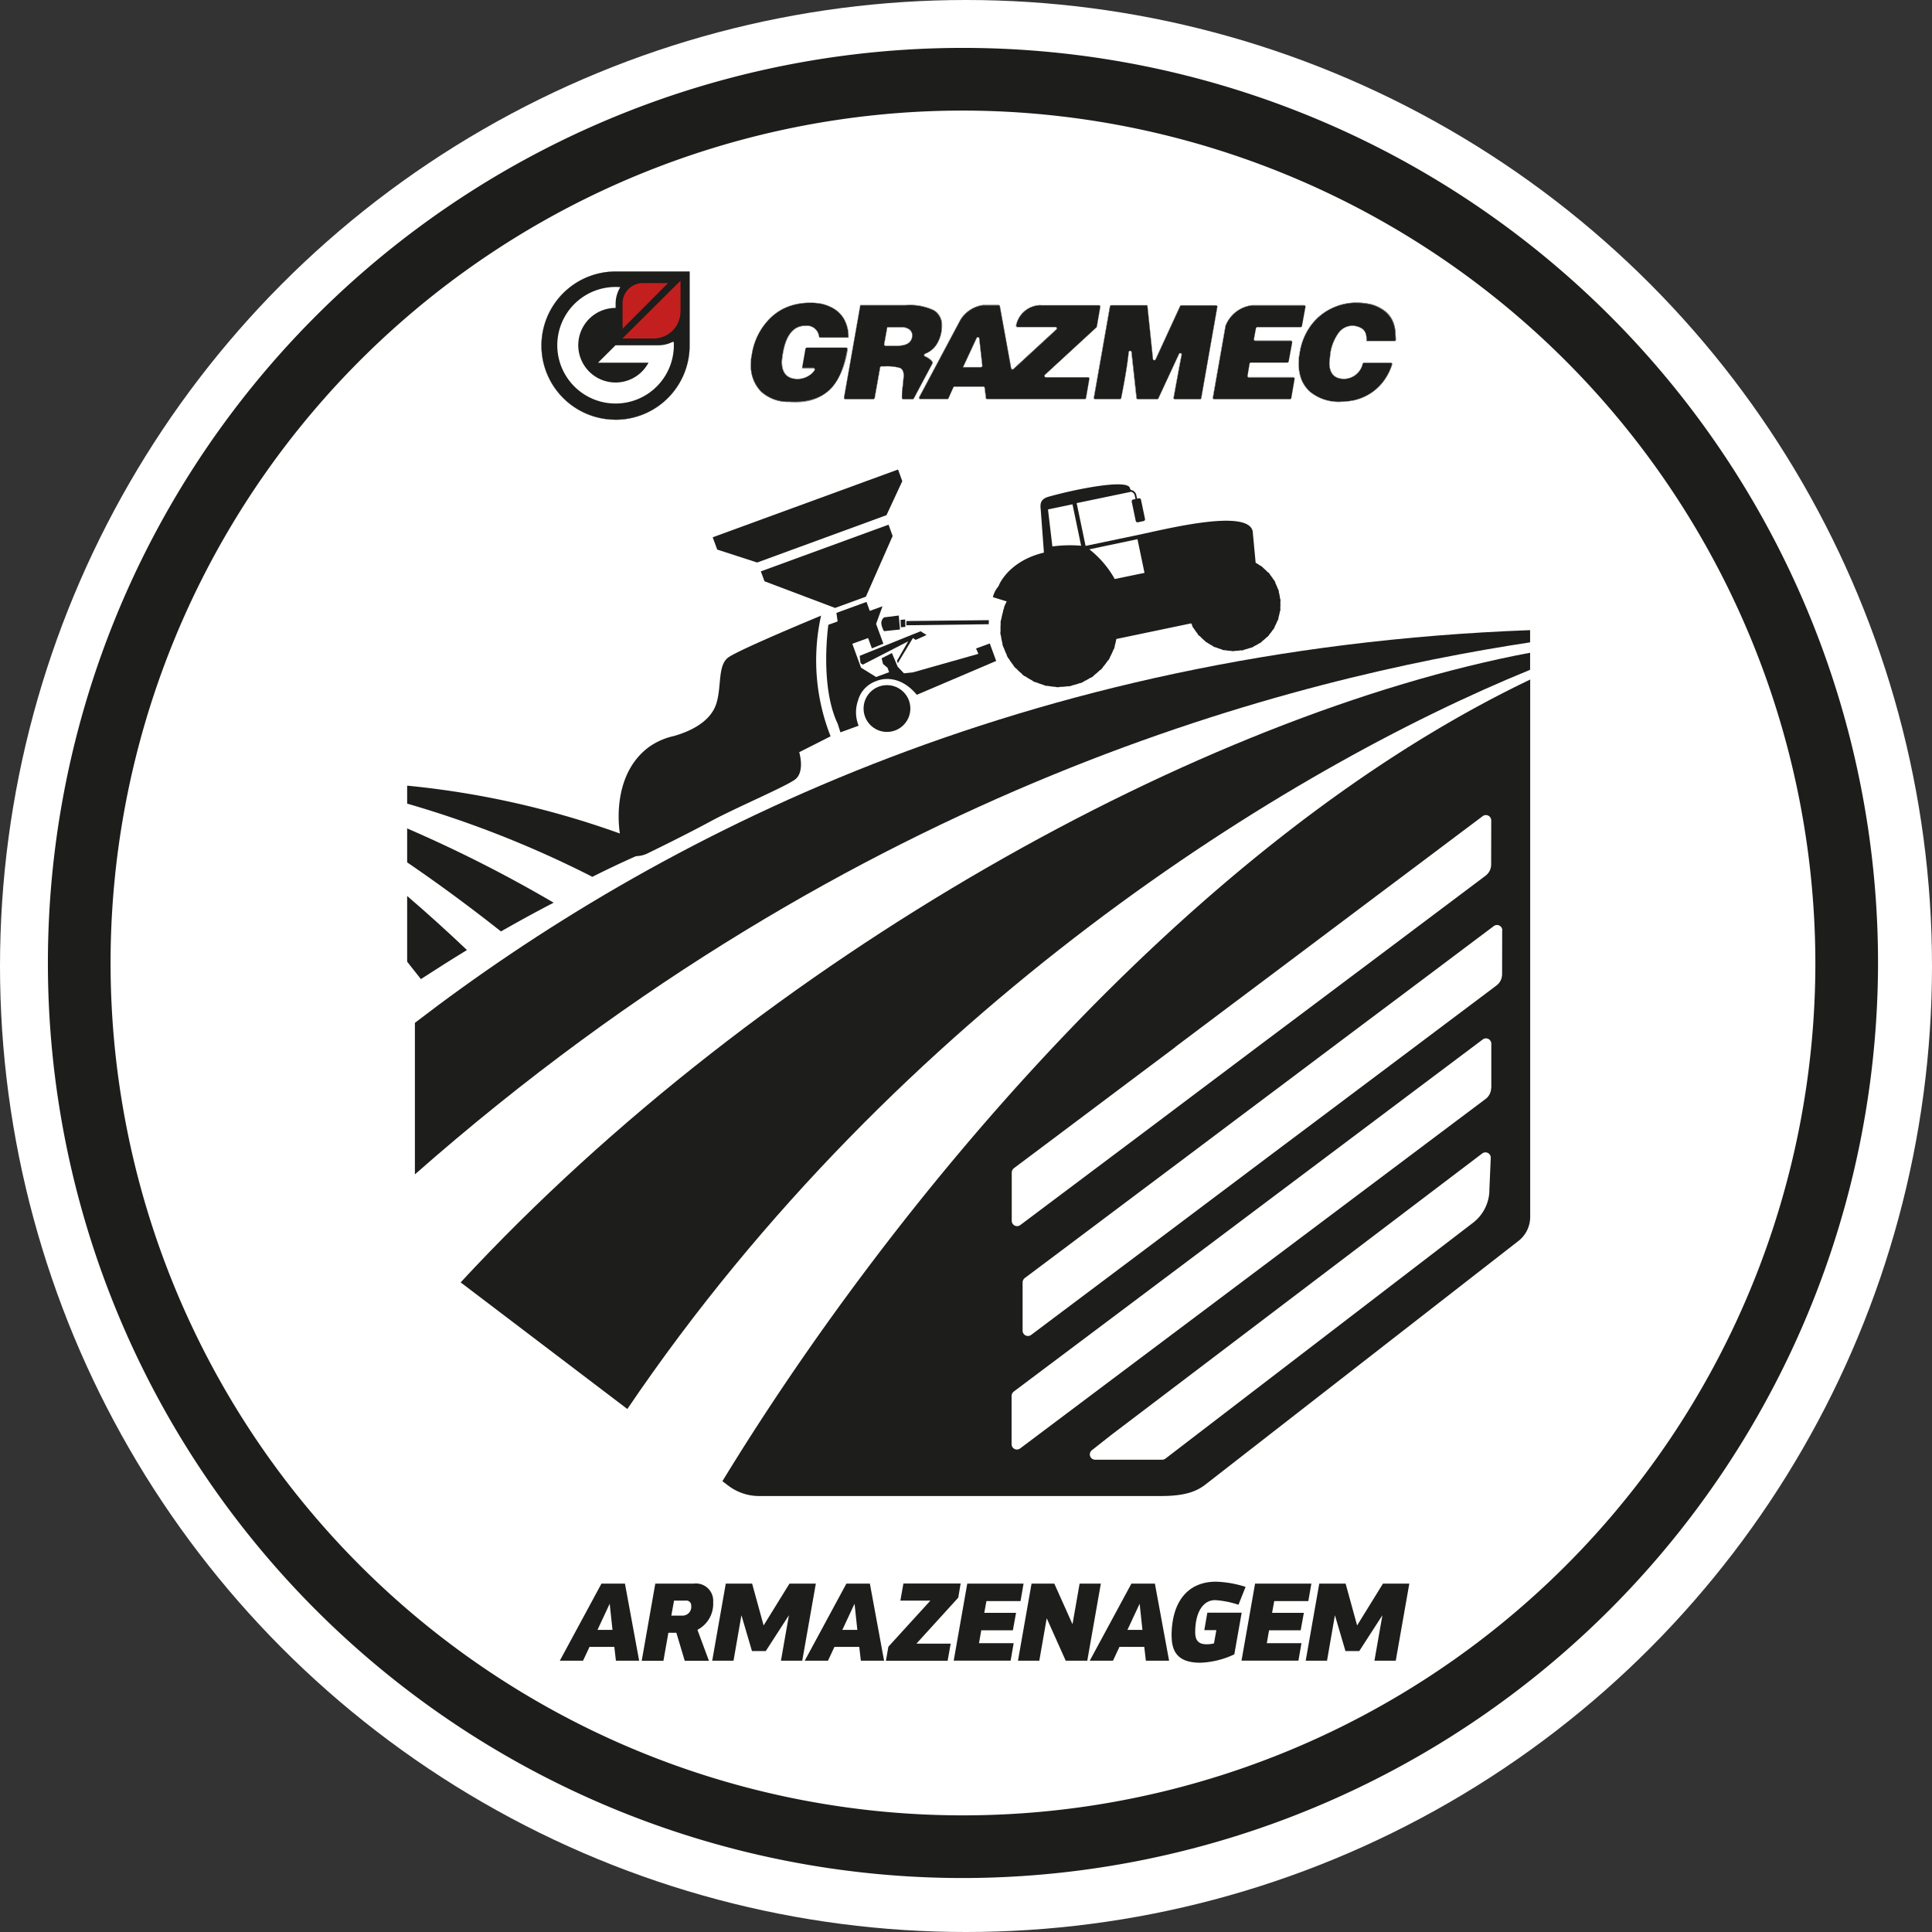
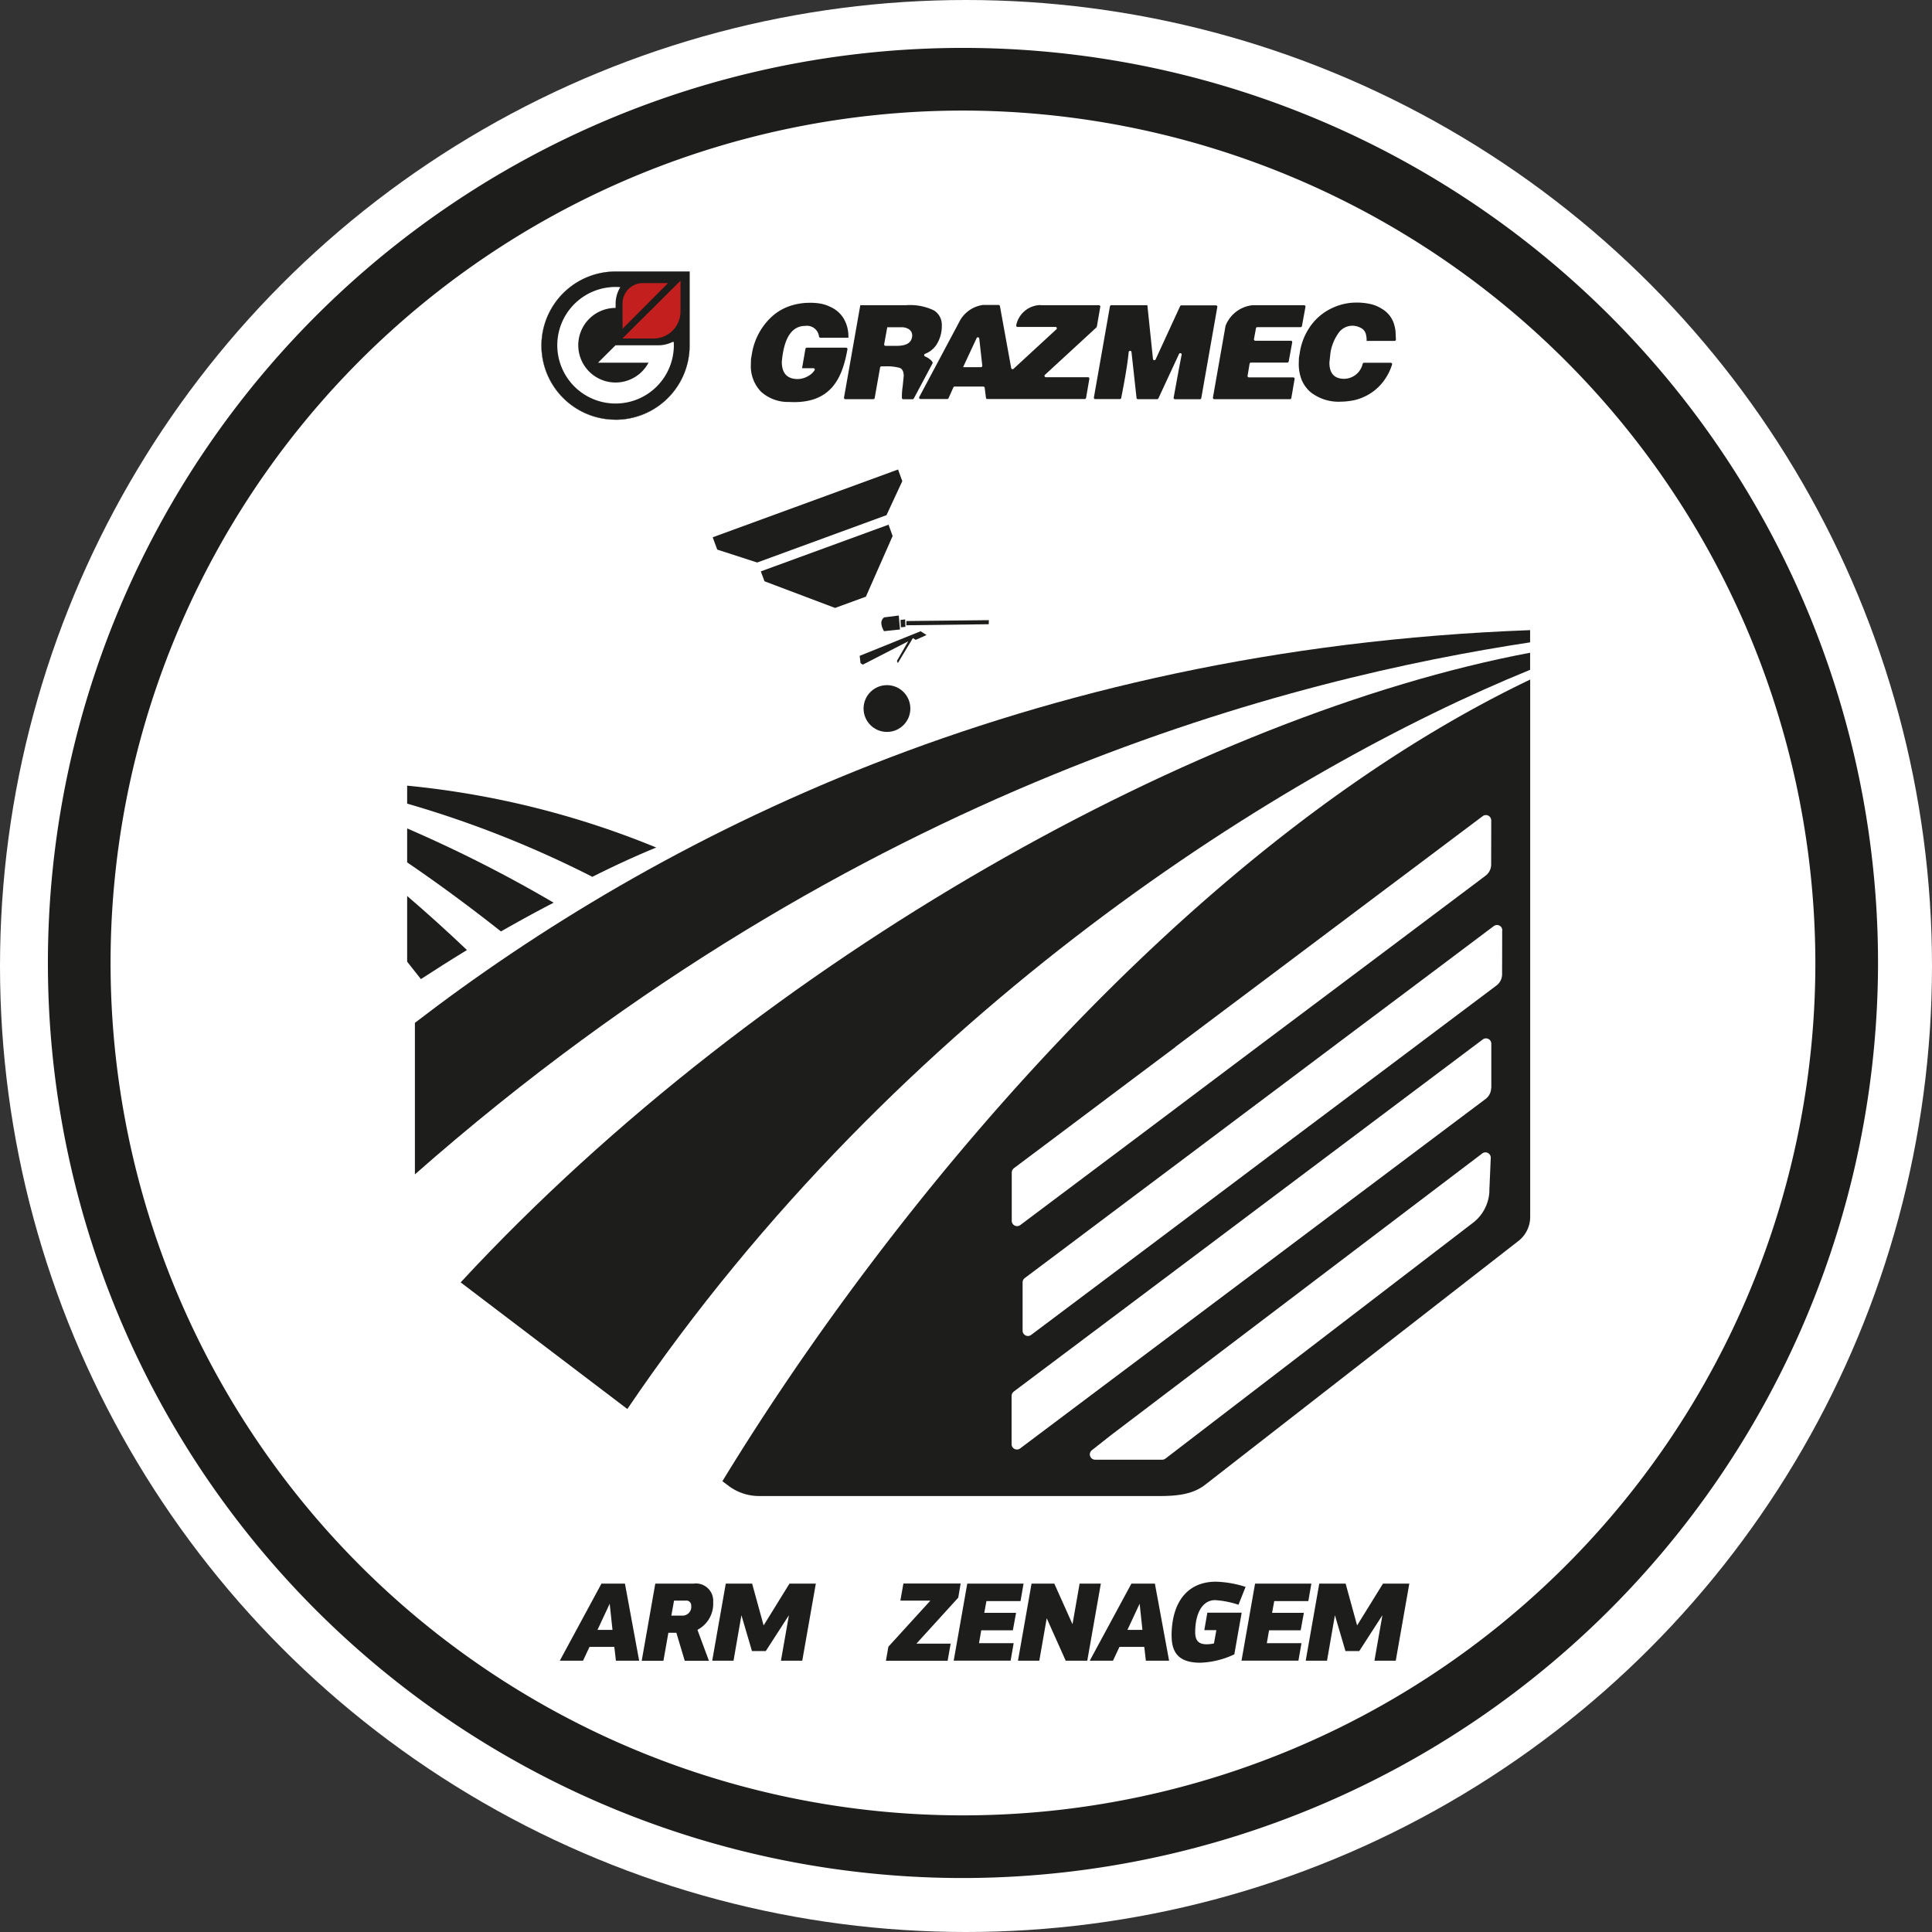
<svg xmlns="http://www.w3.org/2000/svg" id="armazenagem-black" width="242" height="242" viewBox="0 0 242 242">
  <rect x="0" y="0" width="242" height="242" fill="#333333" stroke="none" />
  <circle id="Elipse_9" data-name="Elipse 9" cx="121" cy="121" r="121" fill="#fff" />
  <g id="Grupo_40" data-name="Grupo 40" transform="translate(-992.33 6.51)">
    <g id="Grupo_35" data-name="Grupo 35">
      <g id="Grupo_33" data-name="Grupo 33">
        <g id="Grupo_32" data-name="Grupo 32">
          <path id="Caminho_82" data-name="Caminho 82" d="M1078.71,27.5h-9.28a9.275,9.275,0,1,0,9.28,9.27v-.03h0V27.49Z" fill="#1d1d1b" />
          <path id="Caminho_83" data-name="Caminho 83" d="M1069.43,46.07a9.285,9.285,0,1,1-.01-18.57h9.29v9.29a9.287,9.287,0,0,1-9.29,9.29Zm0-18.55a9.26,9.26,0,1,0,9.26,9.26v-.04h0V27.52h-9.26Z" fill="#1d1d1b" />
        </g>
        <path id="Caminho_84" data-name="Caminho 84" d="M1076.72,36.33h-.17a3.91,3.91,0,0,1-1.74.41h-.71v0h-4.67l-2.19,2.18h6.32a4.671,4.671,0,1,1-4.12-6.86v-.49a3.987,3.987,0,0,1,.59-2.11,7.3,7.3,0,1,0,6.55,8.77,7.813,7.813,0,0,0,.15-1.17c.01-.25,0-.49,0-.74Z" fill="#fff" />
        <path id="Caminho_85" data-name="Caminho 85" d="M1077.57,28.65v3.86a3.382,3.382,0,0,1-3.38,3.38h-3.9l7.29-7.25Z" fill="#c41f1f" />
        <path id="Caminho_86" data-name="Caminho 86" d="M1070.31,34.66V31.49a2.544,2.544,0,0,1,2.54-2.54h3.16l-5.7,5.72Z" fill="#c41f1f" />
      </g>
      <g id="Grupo_34" data-name="Grupo 34">
        <path id="Caminho_87" data-name="Caminho 87" d="M1122.68,31.72h7.3a.171.171,0,0,1,.17.2l-.43,2.48a.879.879,0,0,1-.05.1l-6.45,5.94a.172.172,0,0,0,.12.3h5.27a.171.171,0,0,1,.17.2l-.41,2.39a.172.172,0,0,1-.17.14H1116a.173.173,0,0,1-.17-.15l-.16-1.26a.172.172,0,0,0-.17-.15h-3.59a.178.178,0,0,0-.16.1l-.61,1.36a.178.178,0,0,1-.16.1h-3.35a.173.173,0,0,1-.15-.26l5.13-9.63a.031.031,0,0,1,.01-.02,3.94,3.94,0,0,1,2.82-1.87h1.97a.172.172,0,0,1,.17.14l1.41,7.76a.174.174,0,0,0,.29.1l5.37-4.95a.172.172,0,0,0-.12-.3h-4.74a.175.175,0,0,1-.17-.21,3.163,3.163,0,0,1,3.08-2.53m13.34.02h-4.51a.172.172,0,0,0-.17.14l-2.01,11.42a.167.167,0,0,0,.17.2h3.08a.172.172,0,0,0,.17-.14q.735-3.69.94-5.75h0a.176.176,0,0,1,.35,0l.63,5.74a.167.167,0,0,0,.17.16h2.41a.178.178,0,0,0,.16-.1l2.58-5.56a.176.176,0,0,1,.33.12l-.03.12v.01l-.29,1.5-.68,3.71a.175.175,0,0,0,.17.21h3.12a.172.172,0,0,0,.17-.14l2.01-11.42a.167.167,0,0,0-.17-.2h-4.33a.178.178,0,0,0-.16.1l-3.07,6.67a.174.174,0,0,1-.33-.05l-.7-6.72m27.46,4.49a2.97,2.97,0,0,0-.11-.95,1.22,1.22,0,0,0-.39-.57s-.02-.01-.02-.02a2.221,2.221,0,0,0-1.24-.4,2.133,2.133,0,0,0-1.8.97,5.8,5.8,0,0,0-.97,2.43v.01l-.13,1.19v.02c0,1.35.62,2.03,1.86,2.03a2.417,2.417,0,0,0,2.31-1.89.181.181,0,0,1,.16-.12h3.35a.173.173,0,0,1,.17.22,6.9,6.9,0,0,1-1.21,2.27,6.28,6.28,0,0,1-2.26,1.76,6.464,6.464,0,0,1-1.37.46c-.23.04-.48.08-.74.11a7.132,7.132,0,0,1-.79.05,5.654,5.654,0,0,1-3.9-1.24,4.206,4.206,0,0,1-1.06-1.5,5.49,5.49,0,0,1-.36-1.99l.02-.71v-.03l.11-.66a7.717,7.717,0,0,1,1.49-3.54,6.83,6.83,0,0,1,2.6-2.07,7.054,7.054,0,0,1,2.94-.67,8.088,8.088,0,0,1,1.81.18,4.578,4.578,0,0,1,1.44.6,3.355,3.355,0,0,1,1.47,1.75,4.975,4.975,0,0,1,.24,1.05v.01l.05,1.03a.171.171,0,0,1-.17.18h-3.47m-14.3-4.47h6.44a.175.175,0,0,1,.17.21l-.44,2.4a.181.181,0,0,1-.17.14h-5.42a.172.172,0,0,0-.17.14l-.25,1.35a.175.175,0,0,0,.17.21h4.45a.175.175,0,0,1,.17.21l-.44,2.39a.181.181,0,0,1-.17.14h-4.56a.165.165,0,0,0-.17.15l-.25,1.5a.167.167,0,0,0,.17.2h5.55a.171.171,0,0,1,.17.2l-.41,2.39a.172.172,0,0,1-.17.14h-9.48a.171.171,0,0,1-.17-.2l1.57-8.93v-.03a4.073,4.073,0,0,1,3.41-2.61m-56.44,7.86.42-2.4a.172.172,0,0,1,.17-.14h4.92a.175.175,0,0,1,.17.21c-.62,3.41-1.92,6.89-7.31,6.59a5.058,5.058,0,0,1-3.52-1.29,4.6,4.6,0,0,1-1.27-3.35l.02-.72v-.03l.11-.62a8.061,8.061,0,0,1,2.37-4.56,6.452,6.452,0,0,1,2.19-1.38,7.594,7.594,0,0,1,2.71-.47,6.838,6.838,0,0,1,1.37.11,4.634,4.634,0,0,1,1.19.4,3.717,3.717,0,0,1,1.67,1.46,4.431,4.431,0,0,1,.59,2.33v.07h-3.51a.172.172,0,0,1-.17-.14,1.522,1.522,0,0,0-1.71-1.34q-2.55,0-2.95,4.48v.02q0,2.16,2.01,2.16a2.707,2.707,0,0,0,1.3-.38,2.221,2.221,0,0,0,.79-.72.17.17,0,0,0-.15-.26h-1.4m20.15-.13h2.24a.174.174,0,0,0,.17-.19l-.38-3.4a.174.174,0,0,0-.33-.05l-1.7,3.65m-9.49-5.02-.39,2.13a.175.175,0,0,0,.17.21h1.42c1.18,0,1.81-.38,1.91-1.14a1.007,1.007,0,0,0-.09-.6.974.974,0,0,0-.48-.43,1.59,1.59,0,0,0-.7-.16h-1.85m-3.37-2.76-2.04,11.57a.167.167,0,0,0,.17.2h3.5a.172.172,0,0,0,.17-.14l.68-3.83a.172.172,0,0,1,.17-.14h.43a5.964,5.964,0,0,1,1.85.19c.33.12.5.45.51.98v.02l-.13,1.31a8.714,8.714,0,0,0-.1,1.19v.26a.192.192,0,0,0,.18.17h1.16a.186.186,0,0,0,.15-.09l2.34-4.39a.172.172,0,0,0,0-.17.935.935,0,0,0-.14-.19,2.432,2.432,0,0,0-.8-.53.174.174,0,0,1,.01-.32,2.955,2.955,0,0,0,1.46-1.19,4.325,4.325,0,0,0,.64-2.36,2.114,2.114,0,0,0-.99-1.89,6.9,6.9,0,0,0-3.53-.65h-5.7" fill="#1d1d1b" fill-rule="evenodd" />
-         <path id="Caminho_88" data-name="Caminho 88" d="M1091.82,43.86c-.21,0-.43,0-.65-.02a4.957,4.957,0,0,1-3.53-1.3,4.627,4.627,0,0,1-1.27-3.36l.02-.72v-.03l.11-.62a8.089,8.089,0,0,1,2.37-4.57,6.493,6.493,0,0,1,2.2-1.38,7.611,7.611,0,0,1,2.72-.47,7.706,7.706,0,0,1,1.38.11,5.277,5.277,0,0,1,1.2.4,3.763,3.763,0,0,1,1.68,1.47,4.492,4.492,0,0,1,.59,2.34v.09h-3.53a.186.186,0,0,1-.19-.16,1.51,1.51,0,0,0-1.69-1.33c-1.68,0-2.66,1.5-2.93,4.46v.02c0,1.42.67,2.14,1.99,2.14a2.672,2.672,0,0,0,1.29-.38,2.1,2.1,0,0,0,.78-.72.136.136,0,0,0,0-.15.156.156,0,0,0-.13-.08h-1.42v-.03l.42-2.4a.2.2,0,0,1,.19-.16h4.92a.213.213,0,0,1,.15.07.18.18,0,0,1,.04.16,10.07,10.07,0,0,1-1.87,4.7,5.932,5.932,0,0,1-4.81,1.93Zm1.96-12.42a7.763,7.763,0,0,0-2.7.46,6.639,6.639,0,0,0-2.18,1.37,8.025,8.025,0,0,0-2.36,4.54l-.11.62v.02l-.02.72a4.549,4.549,0,0,0,1.26,3.33,4.934,4.934,0,0,0,3.5,1.28c.23.01.44.02.66.02,4.76,0,6.01-3.15,6.63-6.59a.168.168,0,0,0-.03-.12.143.143,0,0,0-.12-.06h-4.92a.15.15,0,0,0-.15.13l-.41,2.38h1.37a.194.194,0,0,1,.17.1.233.233,0,0,1,0,.2,2.189,2.189,0,0,1-.8.73,2.625,2.625,0,0,1-1.31.39c-1.34,0-2.03-.73-2.03-2.18v-.02c.27-2.99,1.27-4.5,2.98-4.5a1.55,1.55,0,0,1,1.73,1.36.143.143,0,0,0,.15.12h3.49V35.7a4.474,4.474,0,0,0-.58-2.31,3.62,3.62,0,0,0-1.66-1.45,5.056,5.056,0,0,0-1.19-.4,7.507,7.507,0,0,0-1.37-.11Zm66.53,12.41a5.747,5.747,0,0,1-3.92-1.25,4.4,4.4,0,0,1-1.07-1.51,5.505,5.505,0,0,1-.36-2l.02-.71v-.03l.11-.66a7.8,7.8,0,0,1,1.49-3.55,7.1,7.1,0,0,1,5.55-2.75,8.18,8.18,0,0,1,1.82.18,4.428,4.428,0,0,1,1.45.61,3.4,3.4,0,0,1,1.48,1.76,5.631,5.631,0,0,1,.25,1.06v.02l.06,1.03a.269.269,0,0,1-.05.15.2.2,0,0,1-.14.06h-3.5v-.02a3.763,3.763,0,0,0-.1-.95,1.3,1.3,0,0,0-.38-.56.031.031,0,0,1-.02-.01,2.3,2.3,0,0,0-1.24-.4,2.142,2.142,0,0,0-1.79.96,5.835,5.835,0,0,0-.97,2.42h0l-.13,1.2v.02c0,1.33.62,2.01,1.84,2.01a2.413,2.413,0,0,0,2.29-1.88.2.2,0,0,1,.19-.13h3.35a.209.209,0,0,1,.16.08.175.175,0,0,1,.03.17,6.89,6.89,0,0,1-1.22,2.28,6.4,6.4,0,0,1-3.65,2.23c-.22.04-.47.08-.75.11a7.132,7.132,0,0,1-.79.05Zm1.82-12.41a7.092,7.092,0,0,0-5.52,2.74,7.872,7.872,0,0,0-1.48,3.53l-.11.66v.02l-.02.71a5.4,5.4,0,0,0,.36,1.98,4.362,4.362,0,0,0,1.05,1.49,5.711,5.711,0,0,0,3.89,1.24,7.132,7.132,0,0,0,.79-.05c.27-.03.52-.07.74-.11a6.464,6.464,0,0,0,1.37-.46,6.16,6.16,0,0,0,2.25-1.76,7,7,0,0,0,1.21-2.27.191.191,0,0,0-.02-.13.143.143,0,0,0-.12-.06h-3.35a.15.15,0,0,0-.14.1,2.447,2.447,0,0,1-2.33,1.91c-1.25,0-1.88-.69-1.88-2.05v-.02l.13-1.2a5.839,5.839,0,0,1,.97-2.45,2.189,2.189,0,0,1,1.82-.98,2.393,2.393,0,0,1,1.26.4h0s.02.01.02.02a1.352,1.352,0,0,1,.4.58,3.212,3.212,0,0,1,.11.94h3.45a.31.31,0,0,0,.11-.05.15.15,0,0,0,.04-.11l-.06-1.03v-.01a4.838,4.838,0,0,0-.24-1.05,3.4,3.4,0,0,0-1.46-1.74,4.43,4.43,0,0,0-1.43-.6,8.15,8.15,0,0,0-1.81-.18Zm-8.23,12.08h-9.48a.213.213,0,0,1-.15-.07.18.18,0,0,1-.04-.16l1.57-8.93v-.03a4.1,4.1,0,0,1,3.43-2.63h6.44a.213.213,0,0,1,.15.07.187.187,0,0,1,.04.16l-.44,2.4a.2.2,0,0,1-.19.16h-5.43a.151.151,0,0,0-.15.12l-.25,1.35s0,.09.03.12a.166.166,0,0,0,.12.05H1154a.213.213,0,0,1,.15.07.187.187,0,0,1,.04.16l-.44,2.39a.2.2,0,0,1-.19.16H1149a.15.15,0,0,0-.15.13l-.25,1.5s0,.09.03.12a.166.166,0,0,0,.12.05h5.55a.213.213,0,0,1,.15.07.18.18,0,0,1,.04.16l-.41,2.39a.2.2,0,0,1-.19.16Zm-4.66-11.77a4.053,4.053,0,0,0-3.39,2.59v.03l-1.57,8.93s0,.09.03.12a.166.166,0,0,0,.12.05h9.48a.15.15,0,0,0,.15-.13l.41-2.39s0-.09-.03-.12a.166.166,0,0,0-.12-.05h-5.55a.213.213,0,0,1-.15-.07.18.18,0,0,1-.04-.16l.25-1.5a.192.192,0,0,1,.19-.16h4.56a.151.151,0,0,0,.15-.12l.44-2.39s0-.09-.03-.12a.166.166,0,0,0-.12-.05h-4.45a.213.213,0,0,1-.15-.07.187.187,0,0,1-.04-.16l.25-1.35a.2.2,0,0,1,.19-.16h5.43a.151.151,0,0,0,.15-.12l.44-2.4s0-.09-.03-.12a.166.166,0,0,0-.12-.05h-6.44Zm-6.62,11.77h-3.12a.213.213,0,0,1-.15-.07.187.187,0,0,1-.04-.16l.68-3.71.29-1.5v-.02l.03-.12a.141.141,0,0,0-.09-.18.156.156,0,0,0-.19.08l-2.58,5.56a.189.189,0,0,1-.18.11h-2.41a.213.213,0,0,1-.2-.17l-.63-5.74a.142.142,0,0,0-.15-.13h0a.144.144,0,0,0-.15.14c-.14,1.37-.45,3.31-.94,5.75a.2.2,0,0,1-.19.16h-3.08a.213.213,0,0,1-.15-.07.18.18,0,0,1-.04-.16l2.01-11.42a.2.2,0,0,1,.19-.16h4.53v.02l.7,6.72a.132.132,0,0,0,.13.13.143.143,0,0,0,.16-.09l3.07-6.67a.189.189,0,0,1,.18-.11h4.33a.213.213,0,0,1,.15.07.18.18,0,0,1,.04.16l-2.01,11.42a.2.2,0,0,1-.19.16Zm-2.45-5.81a.225.225,0,0,1,.07.01.2.2,0,0,1,.12.24l-.03.12h0l-.29,1.5-.68,3.71s0,.09.03.12a.143.143,0,0,0,.12.06h3.12a.15.15,0,0,0,.15-.13l2.01-11.42s0-.09-.03-.12a.166.166,0,0,0-.12-.05h-4.33a.151.151,0,0,0-.14.09l-3.07,6.67a.189.189,0,0,1-.21.11.182.182,0,0,1-.16-.17l-.7-6.7h-4.49a.15.15,0,0,0-.15.13l-2.01,11.42s0,.09.03.12a.166.166,0,0,0,.12.05h3.08a.159.159,0,0,0,.15-.12c.48-2.45.8-4.38.94-5.75a.193.193,0,0,1,.19-.18h0a.193.193,0,0,1,.2.17l.63,5.74a.137.137,0,0,0,.15.13h2.41a.151.151,0,0,0,.14-.09l2.58-5.56a.188.188,0,0,1,.17-.11Zm-11.98,5.81h-12.2a.2.2,0,0,1-.2-.17l-.16-1.26a.137.137,0,0,0-.15-.13h-3.59a.169.169,0,0,0-.14.09l-.61,1.36a.2.2,0,0,1-.18.12h-3.35a.206.206,0,0,1-.17-.1.165.165,0,0,1,0-.19l5.13-9.63a.031.031,0,0,1,.01-.02,3.986,3.986,0,0,1,2.83-1.88h1.97a.186.186,0,0,1,.19.16l1.41,7.76a.155.155,0,0,0,.1.12.163.163,0,0,0,.15-.03l5.37-4.95a.156.156,0,0,0-.1-.27h-4.74a.2.2,0,0,1-.15-.07.209.209,0,0,1-.04-.17,3.172,3.172,0,0,1,3.1-2.55h7.3a.213.213,0,0,1,.15.07.18.18,0,0,1,.04.16l-.43,2.48a.414.414,0,0,1-.06.11l-6.45,5.94a.156.156,0,0,0,.1.27h5.27a.213.213,0,0,1,.15.07.18.18,0,0,1,.04.16l-.41,2.39a.2.2,0,0,1-.19.16Zm-16.29-1.61h3.59a.2.2,0,0,1,.2.17l.16,1.26a.137.137,0,0,0,.15.13h12.2a.15.15,0,0,0,.15-.13l.41-2.39s0-.09-.03-.12a.166.166,0,0,0-.12-.05h-5.27a.192.192,0,0,1-.18-.13.2.2,0,0,1,.05-.22l6.45-5.94a.305.305,0,0,0,.05-.09l.43-2.48s0-.09-.03-.12a.166.166,0,0,0-.12-.05h-7.3a3.14,3.14,0,0,0-3.06,2.51.194.194,0,0,0,.03.13.143.143,0,0,0,.12.06h4.74a.192.192,0,0,1,.18.13.2.2,0,0,1-.05.22l-5.37,4.95a.2.2,0,0,1-.2.04.183.183,0,0,1-.13-.15l-1.41-7.76a.151.151,0,0,0-.15-.12h-1.96a3.944,3.944,0,0,0-2.8,1.86.031.031,0,0,1-.01.02l-5.13,9.63a.355.355,0,0,0,0,.15.146.146,0,0,0,.13.07h3.35a.169.169,0,0,0,.14-.09l.61-1.36a.2.2,0,0,1,.18-.12Zm-5.25,1.61h-1.16a.2.2,0,0,1-.2-.19v-.26a8.472,8.472,0,0,1,.09-1.2l.13-1.31v-.02c0-.51-.17-.84-.49-.96a6.17,6.17,0,0,0-1.84-.19h-.43a.151.151,0,0,0-.15.12l-.68,3.83a.2.2,0,0,1-.19.16h-3.5a.213.213,0,0,1-.15-.07.18.18,0,0,1-.04-.16l2.04-11.59h5.72a6.963,6.963,0,0,1,3.55.65,2.139,2.139,0,0,1,1,1.9,4.366,4.366,0,0,1-.65,2.37,2.927,2.927,0,0,1-1.48,1.2.151.151,0,0,0-.01.28,2.493,2.493,0,0,1,.81.54.721.721,0,0,1,.14.19.212.212,0,0,1,0,.19l-2.34,4.39a.194.194,0,0,1-.17.1Zm-3.9-4.16h.43a5.964,5.964,0,0,1,1.85.19c.34.13.52.46.52,1v.02l-.13,1.31a8.477,8.477,0,0,0-.1,1.19v.26a.171.171,0,0,0,.16.15h1.16a.134.134,0,0,0,.13-.08l2.34-4.39a.355.355,0,0,0,0-.15.862.862,0,0,0-.14-.18,2.432,2.432,0,0,0-.8-.53.175.175,0,0,1-.11-.18.192.192,0,0,1,.13-.18,2.922,2.922,0,0,0,1.45-1.18,4.268,4.268,0,0,0,.64-2.35,2.1,2.1,0,0,0-.98-1.87,6.878,6.878,0,0,0-3.52-.64h-5.68l-2.03,11.55s0,.09.03.12a.166.166,0,0,0,.12.05h3.5a.151.151,0,0,0,.15-.12l.68-3.83a.2.2,0,0,1,.19-.16Zm12.45.14h-2.27l1.71-3.68a.2.2,0,0,1,.21-.11.182.182,0,0,1,.16.17l.38,3.4a.2.2,0,0,1-.05.15.213.213,0,0,1-.15.07Zm-2.2-.04h2.2a.31.31,0,0,0,.11-.05.174.174,0,0,0,.04-.12l-.38-3.4a.14.14,0,0,0-.13-.13.143.143,0,0,0-.16.09L1113,39.47Zm-8.32-2.64h-1.42a.213.213,0,0,1-.15-.07.187.187,0,0,1-.04-.16l.39-2.15h1.86a1.788,1.788,0,0,1,.71.16,1.016,1.016,0,0,1,.49.44.967.967,0,0,1,.09.61c-.1.77-.75,1.16-1.93,1.16Zm-1.19-2.33-.38,2.11s0,.09.03.12a.166.166,0,0,0,.12.05h1.42c1.16,0,1.79-.38,1.89-1.12a.944.944,0,0,0-.09-.58.977.977,0,0,0-.47-.42,1.579,1.579,0,0,0-.69-.16h-1.83Z" fill="#8d8d8d" />
      </g>
    </g>
    <g id="Grupo_36" data-name="Grupo 36">
      <path id="Caminho_89" data-name="Caminho 89" d="M1067.67,191.85h2.94l1.78,9.66h-2.91l-.2-1.73h-3.11l-.81,1.73h-2.91l5.22-9.66Zm1.38,5.8-.35-3.28-1.53,3.28Z" fill="#1d1d1b" />
      <path id="Caminho_90" data-name="Caminho 90" d="M1074.41,191.85h4.83a2.161,2.161,0,0,1,2.42,2.31,3.672,3.672,0,0,1-1.97,3.48l1.44,3.88h-3.03l-1.05-3.51h-1l-.62,3.51h-2.72l1.7-9.66Zm3.48,4.01a1.093,1.093,0,0,0,1.02-1.23.606.606,0,0,0-.69-.65h-1.46l-.34,1.88h1.47Z" fill="#1d1d1b" />
      <path id="Caminho_91" data-name="Caminho 91" d="M1083.24,191.85h3.3l1.44,5.24,3.24-5.24h3.3l-1.7,9.66h-2.67l1-5.7-2.9,4.49h-1.73l-1.32-4.49-.99,5.7h-2.67Z" fill="#1d1d1b" />
-       <path id="Caminho_92" data-name="Caminho 92" d="M1098.35,191.85h2.94l1.78,9.66h-2.91l-.2-1.73h-3.11l-.81,1.73h-2.91l5.22-9.66Zm1.37,5.8-.35-3.28-1.53,3.28Z" fill="#1d1d1b" />
      <path id="Caminho_93" data-name="Caminho 93" d="M1103.62,199.74l5.25-5.76h-3.76l.38-2.14h7.17l-.3,1.77-5.24,5.76h4.29l-.38,2.14h-7.73l.31-1.77Z" fill="#1d1d1b" />
      <path id="Caminho_94" data-name="Caminho 94" d="M1113.48,191.85h7.06l-.38,2.19h-4.27l-.27,1.47h3.98l-.4,2.19h-3.96l-.28,1.61h4.34l-.38,2.19h-7.13l1.7-9.66Z" fill="#1d1d1b" />
      <path id="Caminho_95" data-name="Caminho 95" d="M1121.53,191.85h2.86l2.28,5.09.89-5.09h2.66l-1.7,9.66h-2.7l-2.38-5.32-.93,5.32h-2.67l1.7-9.66Z" fill="#1d1d1b" />
      <path id="Caminho_96" data-name="Caminho 96" d="M1134.05,191.85h2.94l1.78,9.66h-2.91l-.2-1.73h-3.11l-.81,1.73h-2.91l5.22-9.66Zm1.38,5.8-.35-3.28-1.53,3.28Z" fill="#1d1d1b" />
      <path id="Caminho_97" data-name="Caminho 97" d="M1139.08,198.43c0-4.32,2.04-6.82,5.56-6.82a13.5,13.5,0,0,1,3.71.65l-.89,2.24a11.434,11.434,0,0,0-2.93-.58c-1.53,0-2.49,1.56-2.49,4.02,0,1.06.44,1.51,1.44,1.51a3.88,3.88,0,0,0,.91-.11l.3-1.66h-1.51l.38-2.19h4.3l-.92,5.22a10.769,10.769,0,0,1-4.26,1.05c-2.45,0-3.59-1.03-3.59-3.33Z" fill="#1d1d1b" />
      <path id="Caminho_98" data-name="Caminho 98" d="M1149.53,191.85h7.06l-.38,2.19h-4.27l-.27,1.47h3.98l-.4,2.19h-3.96l-.28,1.61h4.34l-.38,2.19h-7.13l1.7-9.66Z" fill="#1d1d1b" />
      <path id="Caminho_99" data-name="Caminho 99" d="M1157.58,191.85h3.3l1.44,5.24,3.24-5.24h3.3l-1.7,9.66h-2.67l1-5.7-2.9,4.49h-1.73l-1.32-4.49-.99,5.7h-2.67Z" fill="#1d1d1b" />
    </g>
    <g id="Grupo_39" data-name="Grupo 39">
      <g id="Grupo_37" data-name="Grupo 37">
-         <path id="Caminho_100" data-name="Caminho 100" d="M1118.13,69.64h-.03c-.05.13-.1.26-.14.4h.03a8.287,8.287,0,0,0-.25,1.07h-.03c-.02.14-.04.28-.06.43h.03a7.926,7.926,0,0,0-.02,1.09h-.03a3.267,3.267,0,0,0,.04.44h.03c.03.22.06.44.11.66.03.14.06.27.1.41h-.03c.04.15.08.29.13.43h.03a8.789,8.789,0,0,0,.42,1l-.03.02c.07.13.14.26.21.38h.03a8.737,8.737,0,0,0,.62.88l-.02.02c.09.11.19.22.28.33l.03-.02a6.861,6.861,0,0,0,.79.74l-.02.03c.11.09.23.18.35.26l.02-.03a7.4,7.4,0,0,0,.93.56v.03c.12.07.25.13.38.19l.02-.03a8.333,8.333,0,0,0,1.03.36v.03c.13.04.28.07.42.1v-.03a7.923,7.923,0,0,0,1.09.14v.03c.15,0,.29.01.44,0v-.03a6.772,6.772,0,0,0,1.09-.09v.03l.35-.06a.291.291,0,0,0,.09-.02v-.03a7.335,7.335,0,0,0,1.04-.31v.03a4.081,4.081,0,0,0,.42-.17v-.03a8.616,8.616,0,0,0,.94-.52l.02.03c.12-.08.24-.16.36-.25l-.02-.03a8.03,8.03,0,0,0,.82-.71l.03.02c.1-.1.2-.21.3-.32l-.02-.02a7.111,7.111,0,0,0,.66-.87l.03.02c.08-.12.15-.25.23-.37l-.03-.02a7.271,7.271,0,0,0,.46-.98h.03c.05-.13.1-.26.14-.4h-.03a7.82,7.82,0,0,0,.22-.93l9.38-1.96a2.435,2.435,0,0,0,.14.28l-.03.02c.05.1.11.21.17.31h.03a5.6,5.6,0,0,0,.5.7l-.02.02a2.847,2.847,0,0,0,.23.26l.03-.02a7.108,7.108,0,0,0,.63.6v.02c.08.07.17.14.26.21l.02-.02a5.617,5.617,0,0,0,.74.45v.03c.09.05.2.1.31.15v-.03a6.975,6.975,0,0,0,.84.29v.03c.11.03.22.06.33.08v-.03a5.156,5.156,0,0,0,.87.1v.03h.35v-.03a5.119,5.119,0,0,0,.87-.08v.03a2.329,2.329,0,0,0,.28-.05.185.185,0,0,0,.07-.02v-.03a5.686,5.686,0,0,0,.83-.25v.03a3.452,3.452,0,0,0,.34-.14v-.03a5.521,5.521,0,0,0,.75-.42l.02.02c.1-.06.19-.13.29-.2l-.02-.03a5.1,5.1,0,0,0,.66-.57l.02.02c.08-.08.16-.17.24-.25l-.02-.02a7.035,7.035,0,0,0,.53-.69h.02c.06-.09.12-.18.18-.29l-.03-.02a5.678,5.678,0,0,0,.37-.79h.03a3,3,0,0,0,.11-.32h-.03a6.67,6.67,0,0,0,.2-.86h.03c.02-.11.03-.23.04-.34h-.03a5.156,5.156,0,0,0,.01-.88h.03c0-.12-.02-.24-.03-.35h-.03c-.02-.18-.05-.35-.08-.53-.02-.11-.06-.22-.09-.33h.03a3.605,3.605,0,0,0-.1-.35h-.03a6.187,6.187,0,0,0-.34-.8l.03-.02c-.05-.1-.11-.21-.17-.31h-.03a5.6,5.6,0,0,0-.5-.7l.02-.02a2.847,2.847,0,0,0-.23-.26l-.03.02a7.108,7.108,0,0,0-.63-.6v-.02c-.08-.07-.17-.14-.26-.21l-.02.02a6.728,6.728,0,0,0-.63-.4l-.37-3.94h0c-.59-2.86-10.76-.3-14.15.41l-6.78,1.42-1.12-5.36,6.82-1.42a.592.592,0,0,1,.45.45l.1.46-.29.06a.231.231,0,0,0-.18.28l.5,2.39a.231.231,0,0,0,.28.18l.7-.15a.231.231,0,0,0,.18-.28l-.5-2.39a.231.231,0,0,0-.28-.18l-.21.04-.1-.46a.807.807,0,0,0-.7-.63l-.1-.23c-.25-1.19-6.87.14-10.19,1.08-1.17.33-1.03,1.08-.97,1.74l.39,5.26c-3.61.85-5.25,3.08-5.7,4.23a3.144,3.144,0,0,0-.69,1.35l1.73.53a6.853,6.853,0,0,0-.35.78Zm16.68-8.61.88,4.22-.55.11-3.18.66a12.26,12.26,0,0,0-3.18-3.72l6.02-1.27Zm-11.2-3.73,3.06-.64,1.08,5.19a16.08,16.08,0,0,0-3.6.09l-.55-4.64h0Z" fill="#1d1d1b" />
        <path id="Caminho_101" data-name="Caminho 101" d="M1050.03,154.12l20.88,15.86c33.98-50.18,82.7-80.22,113.08-92.59V75.25C1143.2,82.94,1088.14,112.97,1050.03,154.12Z" fill="#1d1d1b" />
        <path id="Caminho_102" data-name="Caminho 102" d="M1082.81,179.02l.76.57a6.35,6.35,0,0,0,3.82,1.29h50.35c2.96,0,4.48-.54,5.7-1.53l39.14-30.46a3.824,3.824,0,0,0,1.42-2.97V78.61c-43.15,20.63-80.67,66.76-101.18,100.41Zm96.08-36.32a5.262,5.262,0,0,1-1.97,3.89l-38.59,29.59a.655.655,0,0,1-.42.15h-8.4a.663.663,0,0,1-.42-1.18l2.42-1.91,46.47-35.26a.666.666,0,0,1,1.08.55l-.18,4.18Zm.22-12.94a1.748,1.748,0,0,1-.69,1.38l-1.81,1.36-2.92,2.19-7.31,5.49-10.4,7.81-8.07,6.06-16.31,12.24-9.04,6.79-2.45,1.84a.668.668,0,0,1-1.07-.53v-6.07a.736.736,0,0,1,.28-.53l2.13-1.6,8.45-6.34,15.04-11.29,7.48-5.62,9.59-7.2,6.79-5.1,8.58-6.44.68-.51a.668.668,0,0,1,1.07.53v5.54Zm1.38-19.76v1.06l-.01,4.48a1.748,1.748,0,0,1-.69,1.38l-1.18.89-5.46,4.1-4.87,3.66-4.61,3.46-6.33,4.75-5.43,4.07-7.45,5.6-5.93,4.46-11.71,8.79-5.33,4a.668.668,0,0,1-1.07-.53v-1.59h0V154.1a.7.7,0,0,1,.28-.53l4.43-3.32,10.43-7.83,5.35-4.01,6.64-4.99,4.91-3.68,5.47-4.11,4.29-3.22,4.07-3.05,4.43-3.32,6.6-4.96,2.12-1.59a.668.668,0,0,1,1.07.53Zm-40.97,14.65,6.64-4.99,4.91-3.68,5.47-4.11,4.29-3.22,4.07-3.06,4.43-3.32,6.6-4.96,2.12-1.59a.668.668,0,0,1,1.07.53v1.06l-.01,4.48a1.748,1.748,0,0,1-.69,1.38l-1.18.89-5.46,4.1-4.87,3.66-4.61,3.46-6.33,4.75-5.43,4.07-7.45,5.6-5.93,4.46-3.57,2.68h0l-8.13,6.1-5.33,4a.668.668,0,0,1-1.07-.53v-6.07a.736.736,0,0,1,.28-.53l4.43-3.32,10.43-7.83,5.35-4.01Z" fill="#1d1d1b" />
        <path id="Caminho_103" data-name="Caminho 103" d="M1044.3,140.59c55.62-48.97,110.86-62.25,139.69-66.64V72.42c-63.55,2.36-109.55,26.03-139.69,49.19Z" fill="#1d1d1b" />
      </g>
      <g id="Grupo_38" data-name="Grupo 38">
        <path id="Caminho_104" data-name="Caminho 104" d="M1081.6,60.79l.57,1.54,5,1.62,16.2-5.93,1.98-4.26-.53-1.46Z" fill="#1d1d1b" />
        <path id="Caminho_105" data-name="Caminho 105" d="M1087.63,65.06l16-5.85.51,1.42-3.35,7.6-3.86,1.41-8.84-3.34Z" fill="#1d1d1b" />
-         <path id="Caminho_106" data-name="Caminho 106" d="M1100.88,68.88l-3.78,1.38.15,1.07-1.16.42s-1.11,7.61,1.17,12.4l.34,1.07,2.28-.83a4.473,4.473,0,0,1-.08-3.14,3.553,3.553,0,0,1,2.27-2.44s2.6-1.28,5.1,1.71l9.94-4.24-.8-2.19-1.72.63.29.67-8.2,2.32-1.12.12-.79-.83-.72-1.71-1.29.66.18.71.56.47.2.56-1.63.6-1.89-1.17-1.09-2.99,1.98-.72.47,1.29,1.44-.58-.91-2.48.8-2.21-1.59.58-.41-1.12Z" fill="#1d1d1b" />
        <path id="Caminho_107" data-name="Caminho 107" d="M1103.08,70.82a.87.87,0,0,0-.35.81,2.4,2.4,0,0,0,.33.92l2-.21-.15-1.75Z" fill="#1d1d1b" />
        <path id="Caminho_108" data-name="Caminho 108" d="M1105.13,71.14l.04.92.57-.05-.03-.93Z" fill="#1d1d1b" />
        <path id="Caminho_109" data-name="Caminho 109" d="M1105.86,71.28v.53l10.32-.13.01-.51Z" fill="#1d1d1b" />
        <path id="Caminho_110" data-name="Caminho 110" d="M1100.01,75.64l7.63-3.08.75.47-1.36.61-.35-.23-1.89,3.14-.11-.28,1.41-2.45-5.68,2.92-.29-.18Z" fill="#1d1d1b" />
-         <path id="Caminho_111" data-name="Caminho 111" d="M1095.18,70.59a25.9,25.9,0,0,0,1.19,15.13l-3.93,1.99s.76,2.5-.55,3.44-7.44,3.53-10.63,5.26-7.81,3.97-7.81,3.97-2.64,1.39-3.29-1.45-.77-8.8,3.51-11.91a8.578,8.578,0,0,1,3.09-1.34c2.36-.68,4.61-1.93,5.29-4.04s.16-4.79,1.48-5.78,11.66-5.26,11.66-5.26Z" fill="#1d1d1b" />
        <circle id="Elipse_2" data-name="Elipse 2" cx="2.93" cy="2.93" r="2.93" transform="translate(1100.5 79.31)" fill="#1d1d1b" />
      </g>
      <path id="Caminho_112" data-name="Caminho 112" d="M1061.68,106.56a168.206,168.206,0,0,0-18.35-9.3v4.25c3.67,2.5,7.6,5.37,11.75,8.65C1057.2,108.95,1059.4,107.74,1061.68,106.56Z" fill="#1d1d1b" />
      <path id="Caminho_113" data-name="Caminho 113" d="M1074.53,99.65a110.035,110.035,0,0,0-31.2-7.75v2.25a131.612,131.612,0,0,1,23.2,9.17C1069.11,102.02,1071.78,100.78,1074.53,99.65Z" fill="#1d1d1b" />
      <path id="Caminho_114" data-name="Caminho 114" d="M1050.82,112.49q-3.69-3.51-7.49-6.77v8.23c.56.72,1.14,1.44,1.72,2.18C1046.58,115.13,1049.14,113.51,1050.82,112.49Z" fill="#1d1d1b" />
    </g>
  </g>
  <path id="Caminho_115" data-name="Caminho 115" d="M1113.66,229.24a114.62,114.62,0,1,1,114.62-114.62A114.752,114.752,0,0,1,1113.66,229.24Zm0-221.39a106.77,106.77,0,1,0,106.77,106.77A106.9,106.9,0,0,0,1113.66,7.85Z" transform="translate(-993.04 6)" fill="#1d1d1b" />
</svg>